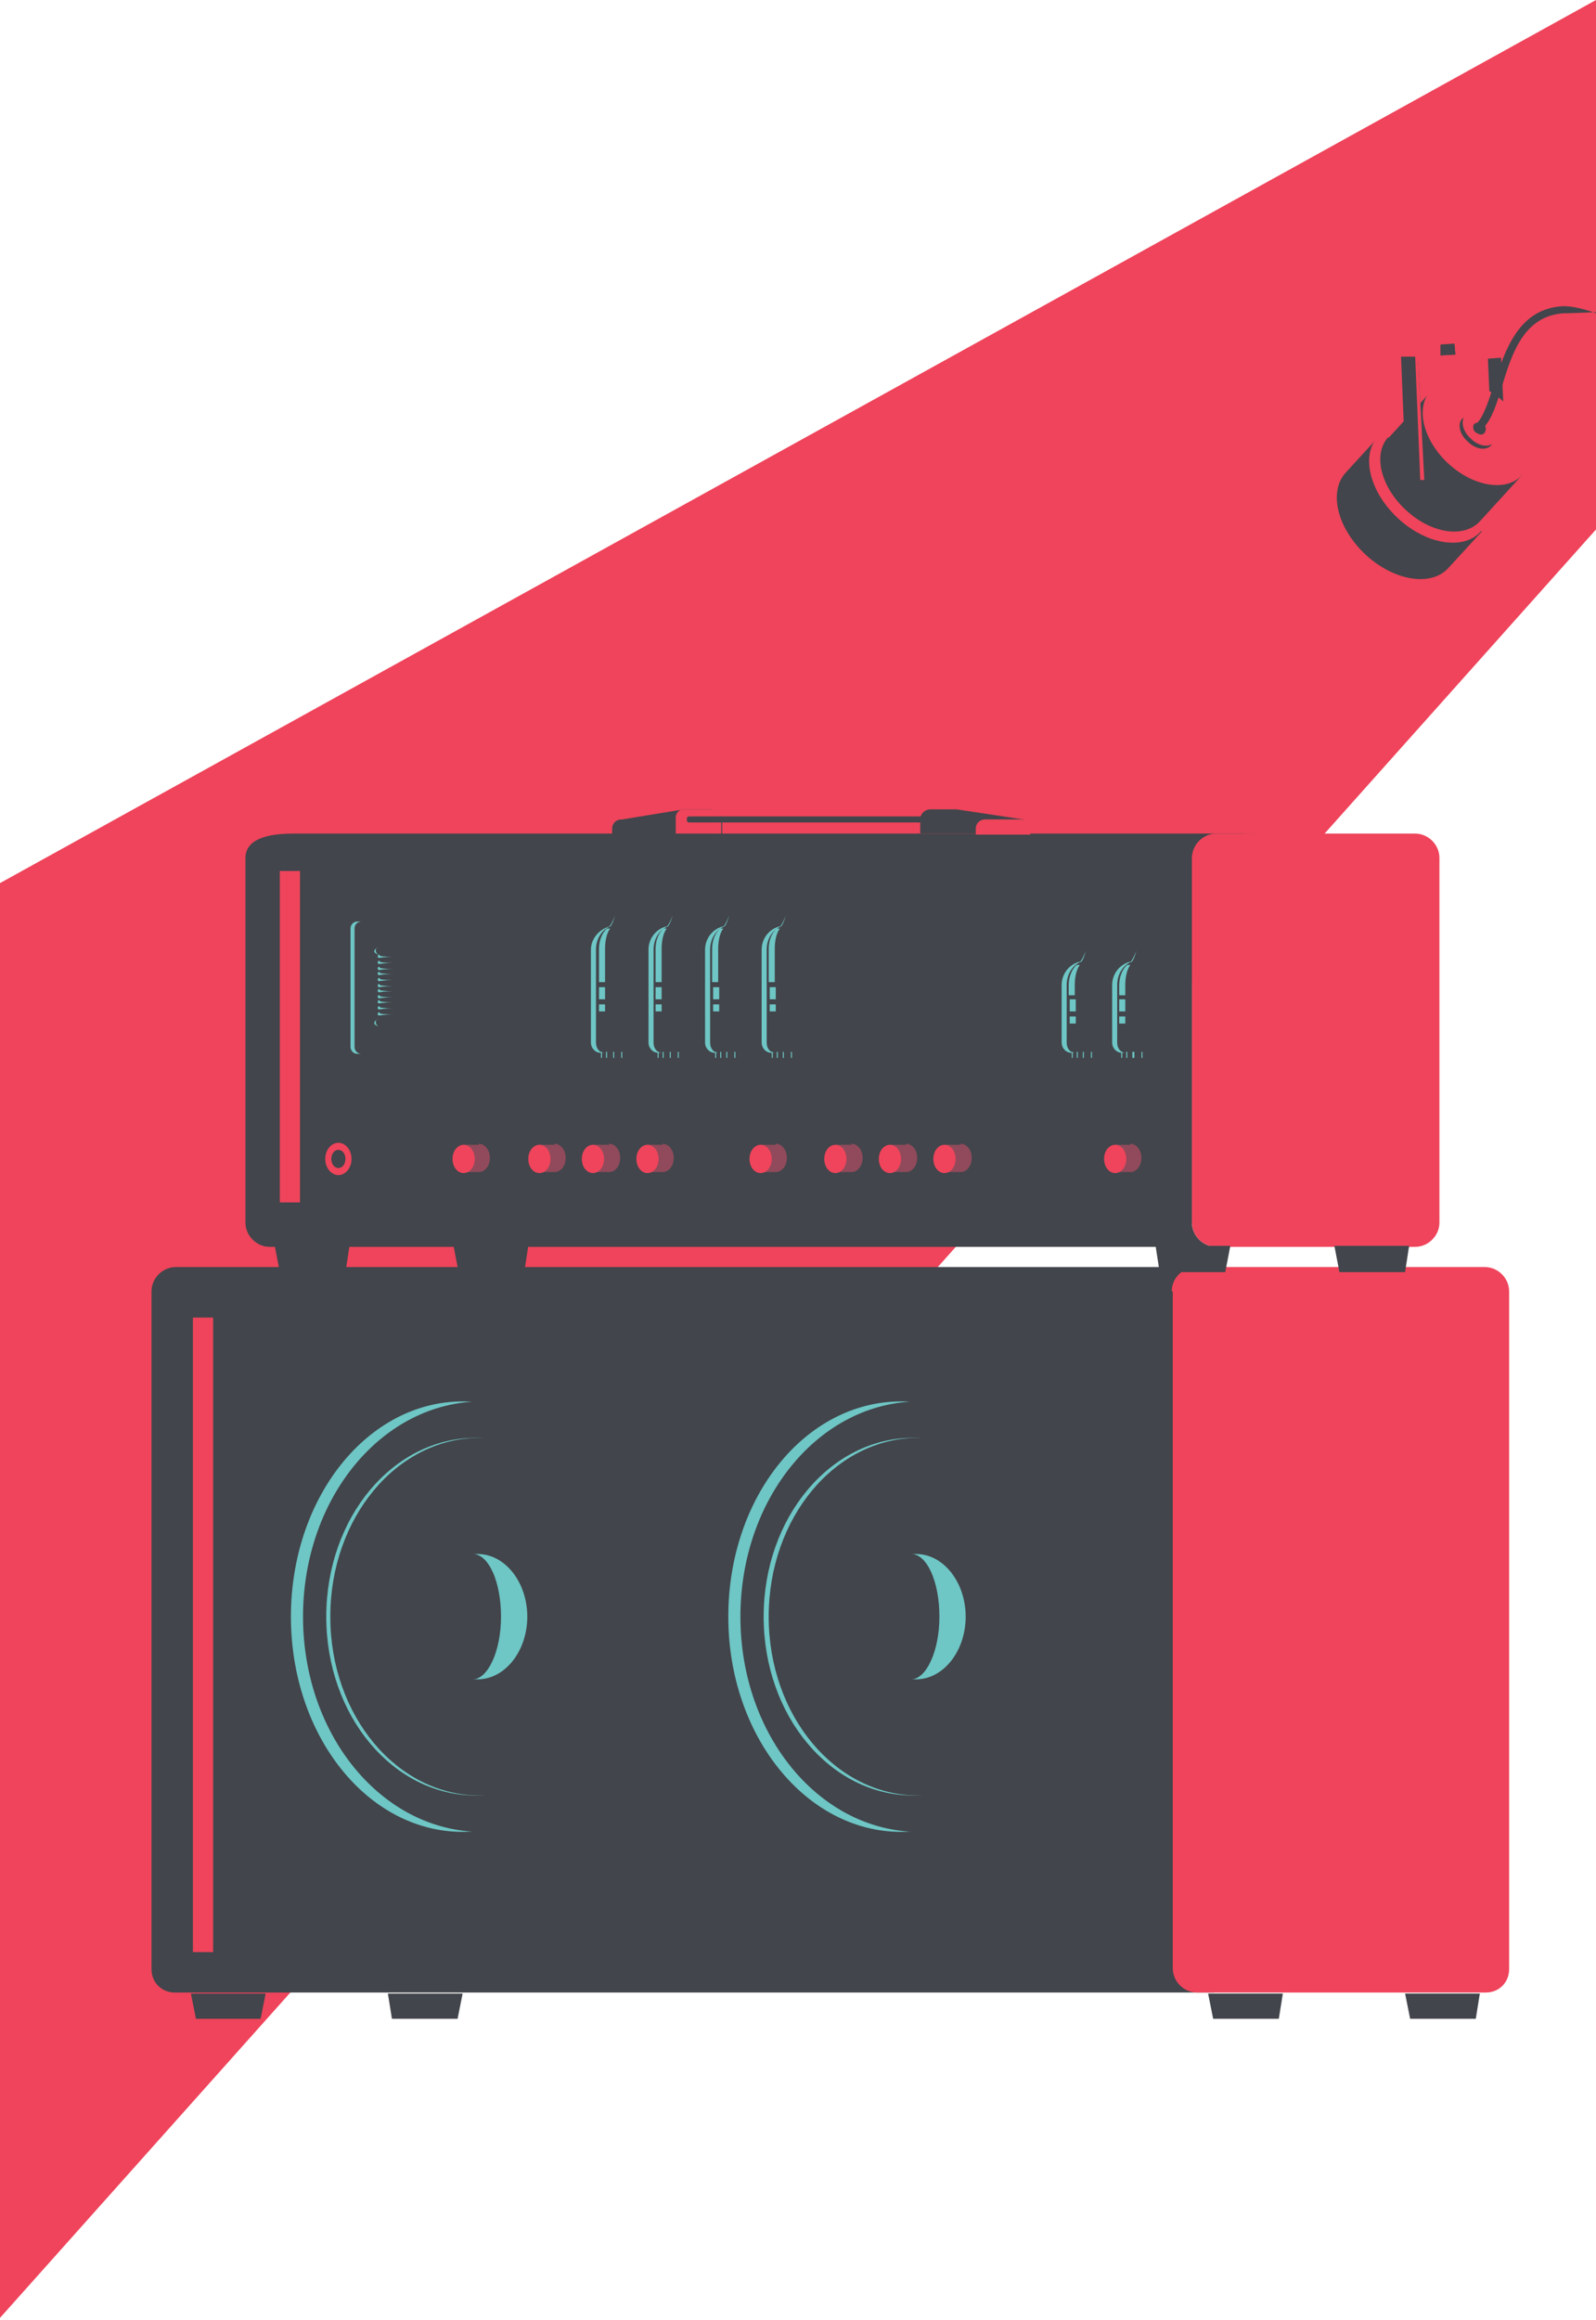
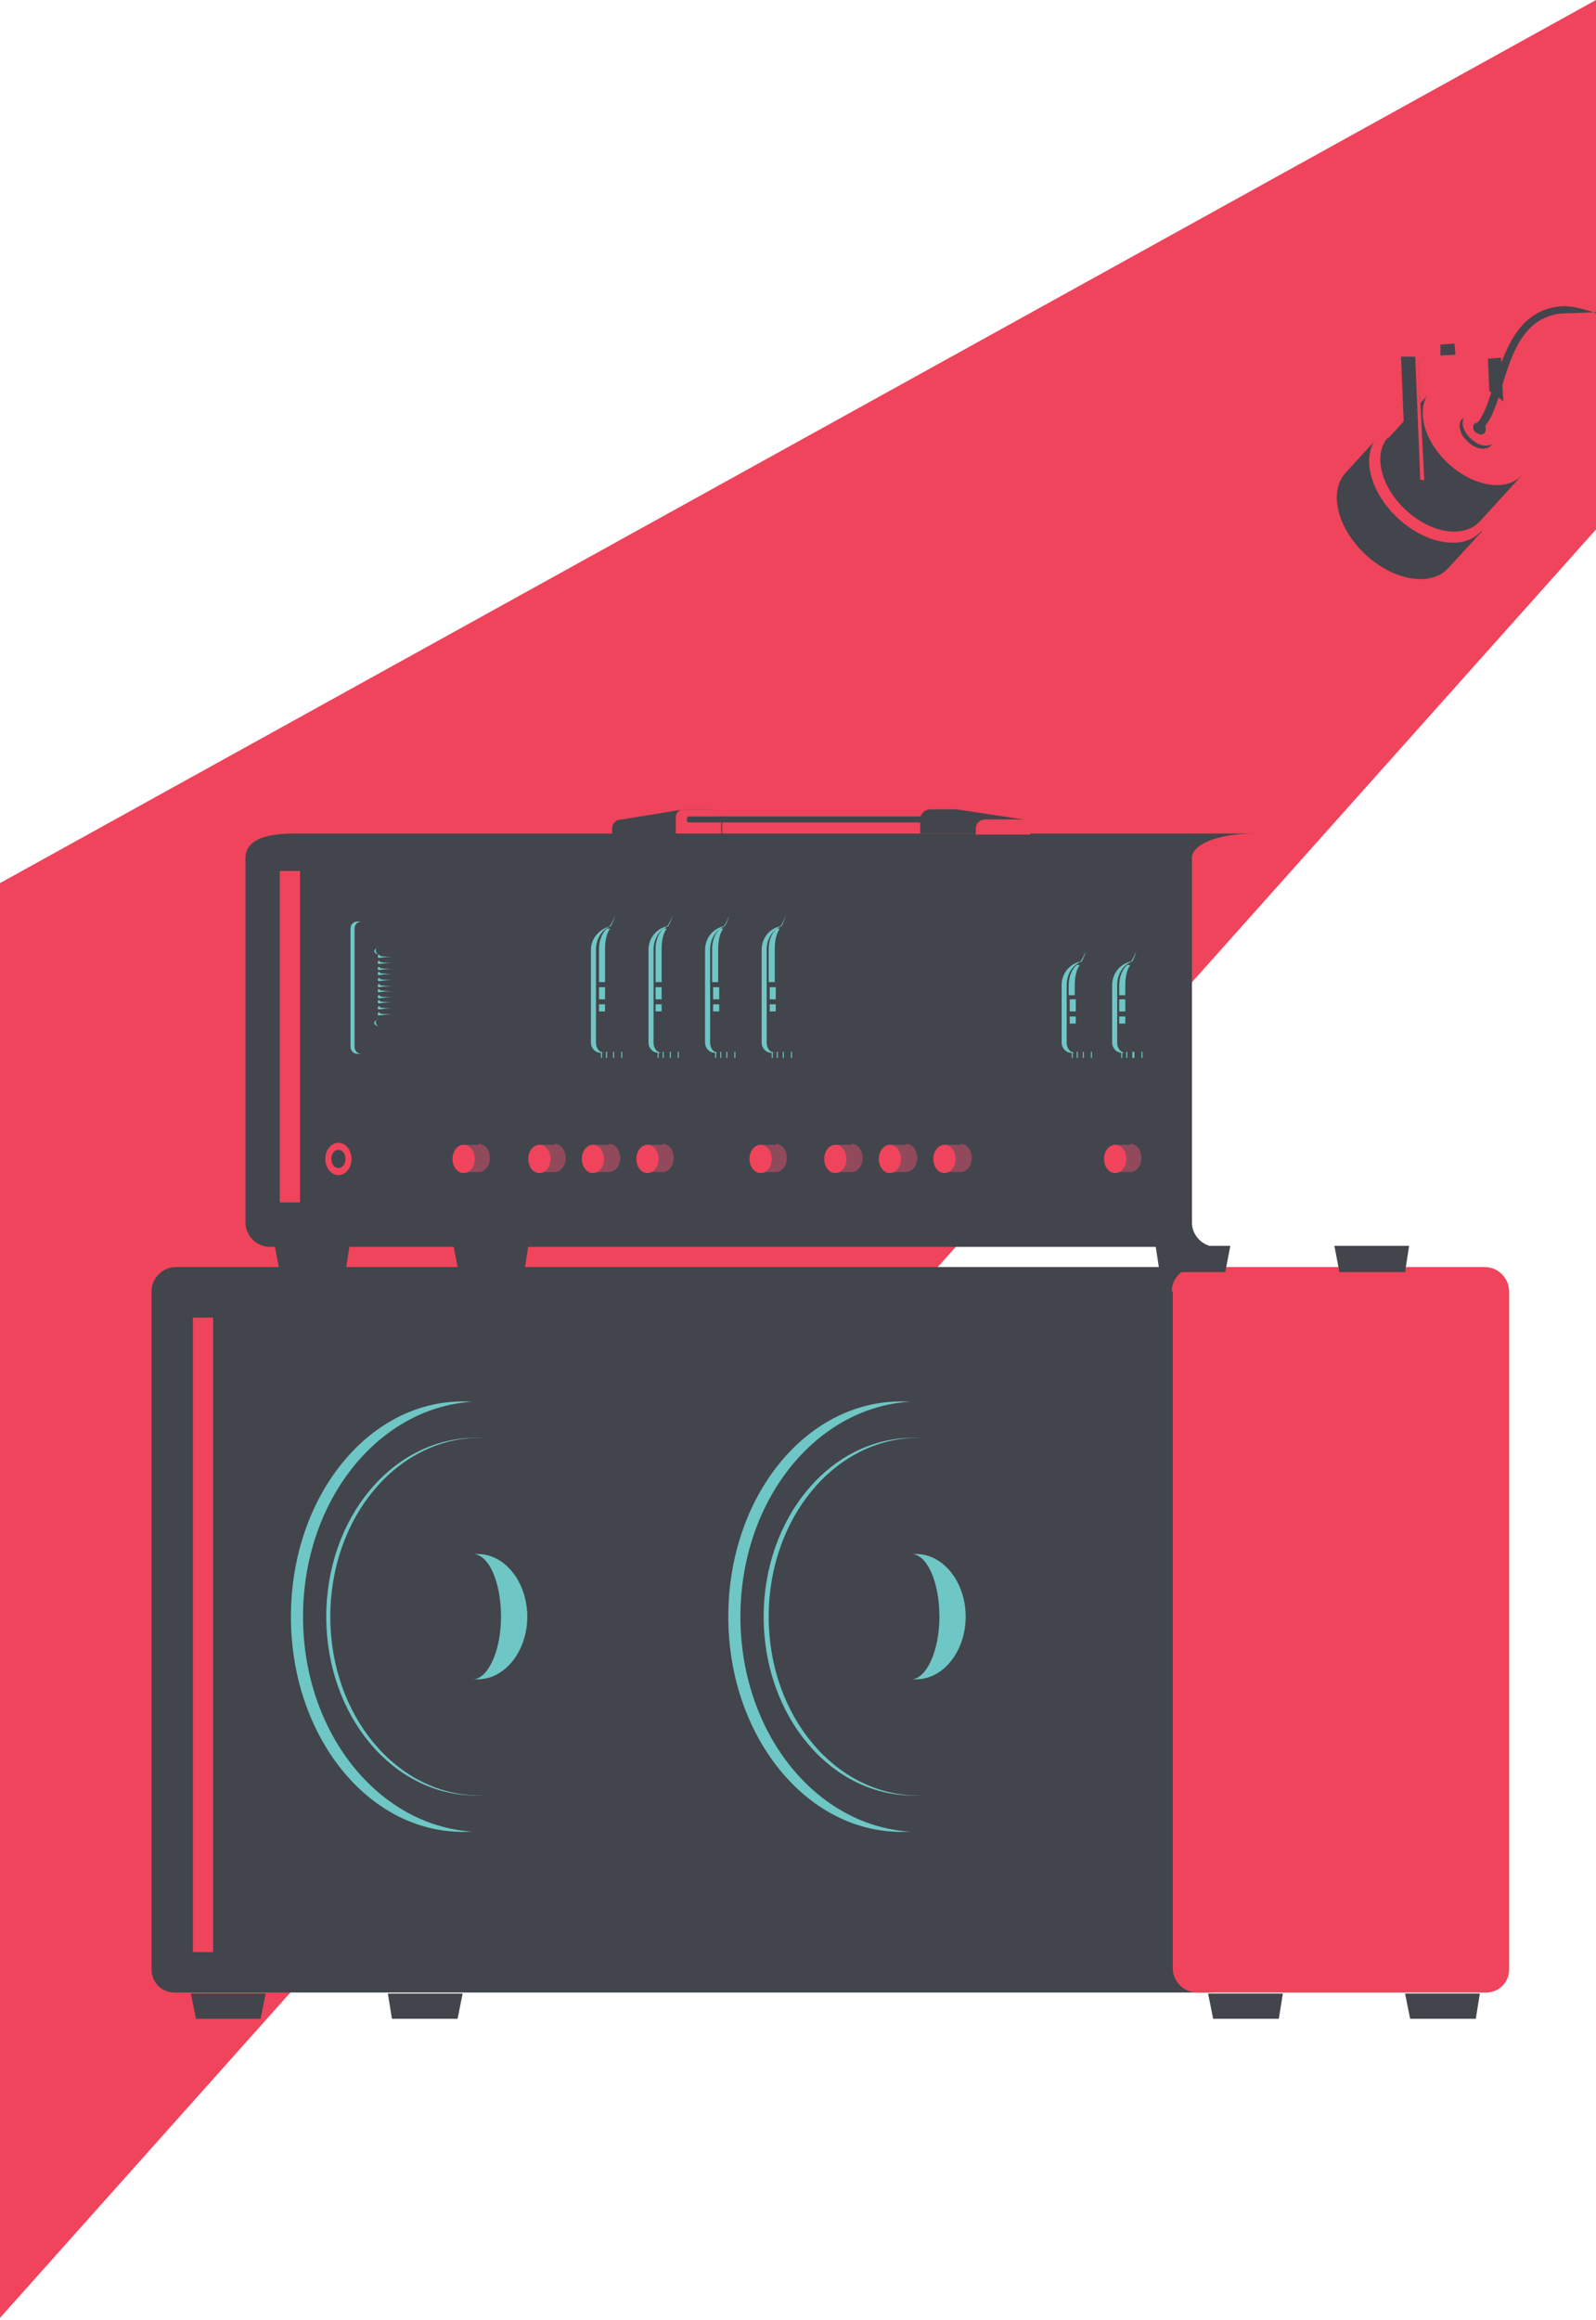
<svg xmlns="http://www.w3.org/2000/svg" width="960" height="1395" viewBox="0 0 320 465" fill="none">
  <path fill-rule="evenodd" clip-rule="evenodd" d="M320 0L0 177.01V464.6L320 106.125V0Z" fill="#EF445B" />
  <path fill-rule="evenodd" clip-rule="evenodd" d="M30.379 258.831V394.728C30.379 397.361 32.404 399.386 35.037 399.386H243.442L245.062 253.971H35.24C32.607 253.971 30.379 256.198 30.379 258.831Z" fill="#42454B" />
  <path fill-rule="evenodd" clip-rule="evenodd" d="M38.682 264.098V391.285H42.732V264.098H38.682Z" fill="#EF445B" />
  <path fill-rule="evenodd" clip-rule="evenodd" d="M235.138 258.831V394.525C235.138 397.158 237.366 399.386 239.999 399.386H297.923C300.556 399.386 302.581 397.361 302.581 394.728V258.831C302.581 256.198 300.353 253.971 297.72 253.971H239.796C237.163 253.971 234.936 256.198 234.936 258.831H235.138Z" fill="#EF445B" />
  <path fill-rule="evenodd" clip-rule="evenodd" d="M256.404 404.652H243.239L242.227 399.589H257.214L256.404 404.652Z" fill="#42454B" />
  <path fill-rule="evenodd" clip-rule="evenodd" d="M295.898 404.652H282.733L281.721 399.589H296.708L295.898 404.652Z" fill="#42454B" />
  <path fill-rule="evenodd" clip-rule="evenodd" d="M52.252 404.652H39.29L38.277 399.589H53.264L52.252 404.652Z" fill="#42454B" />
  <path fill-rule="evenodd" clip-rule="evenodd" d="M91.746 404.652H78.582L77.772 399.589H92.759L91.746 404.652Z" fill="#42454B" />
  <path fill-rule="evenodd" clip-rule="evenodd" d="M127.189 324.046C127.189 347.944 111.796 367.184 92.758 367.184C73.721 367.184 58.328 347.944 58.328 324.046C58.328 300.147 73.721 280.907 92.758 280.907C111.796 280.907 127.189 300.147 127.189 324.046Z" fill="#6EC6C5" />
  <path fill-rule="evenodd" clip-rule="evenodd" d="M132.454 324.046C132.454 347.944 116.454 367.184 96.606 367.184C76.758 367.184 60.758 347.944 60.758 324.046C60.758 300.147 76.758 280.907 96.606 280.907C116.454 280.907 132.454 300.147 132.454 324.046Z" fill="#42454B" />
  <path fill-rule="evenodd" clip-rule="evenodd" d="M125.364 324.046C125.364 343.893 111.998 359.893 95.39 359.893C78.783 359.893 65.416 343.893 65.416 324.046C65.416 304.198 78.783 288.198 95.39 288.198C111.998 288.198 125.364 304.198 125.364 324.046Z" fill="#6EC6C5" />
  <path fill-rule="evenodd" clip-rule="evenodd" d="M126.175 324.046C126.175 343.893 112.808 359.893 96.201 359.893C79.593 359.893 66.227 343.893 66.227 324.046C66.227 304.198 79.593 288.198 96.201 288.198C112.808 288.198 126.175 304.198 126.175 324.046Z" fill="#42454B" />
  <path fill-rule="evenodd" clip-rule="evenodd" d="M85.873 324.045C85.873 317.159 90.329 311.489 95.797 311.489C101.265 311.489 105.721 317.159 105.721 324.045C105.721 330.931 101.265 336.602 95.797 336.602C90.329 336.602 85.873 330.931 85.873 324.045Z" fill="#6EC6C5" />
  <path fill-rule="evenodd" clip-rule="evenodd" d="M81.012 324.045C81.012 317.159 91.543 311.489 94.784 311.489C98.024 311.489 100.454 317.159 100.454 324.045C100.454 330.931 97.822 336.602 94.784 336.602C91.543 336.602 81.012 330.931 81.012 324.045Z" fill="#42454B" />
  <path fill-rule="evenodd" clip-rule="evenodd" d="M215.089 324.046C215.089 347.944 199.696 367.184 180.658 367.184C161.62 367.184 146.025 347.944 146.025 324.046C146.025 300.147 161.418 280.907 180.658 280.907C199.696 280.907 215.089 300.147 215.089 324.046Z" fill="#6EC6C5" />
  <path fill-rule="evenodd" clip-rule="evenodd" d="M220.151 324.046C220.151 347.944 204.151 367.184 184.303 367.184C164.455 367.184 148.455 347.944 148.455 324.046C148.455 300.147 164.455 280.907 184.303 280.907C204.151 280.907 220.151 300.147 220.151 324.046Z" fill="#42454B" />
  <path fill-rule="evenodd" clip-rule="evenodd" d="M213.062 324.046C213.062 343.893 199.695 359.893 183.087 359.893C166.48 359.893 153.113 343.893 153.113 324.046C153.113 304.198 166.48 288.198 183.087 288.198C199.695 288.198 213.062 304.198 213.062 324.046Z" fill="#6EC6C5" />
  <path fill-rule="evenodd" clip-rule="evenodd" d="M214.073 324.046C214.073 343.893 200.707 359.893 184.099 359.893C167.492 359.893 154.125 343.893 154.125 324.046C154.125 304.198 167.492 288.198 184.099 288.198C200.707 288.198 214.073 304.198 214.073 324.046Z" fill="#42454B" />
  <path fill-rule="evenodd" clip-rule="evenodd" d="M173.771 324.045C173.771 317.159 178.227 311.489 183.695 311.489C189.164 311.489 193.619 317.159 193.619 324.045C193.619 330.931 189.164 336.602 183.695 336.602C178.227 336.602 173.771 330.931 173.771 324.045Z" fill="#6EC6C5" />
  <path fill-rule="evenodd" clip-rule="evenodd" d="M168.91 324.045C168.91 317.159 179.442 311.489 182.682 311.489C185.923 311.489 188.353 317.159 188.353 324.045C188.353 330.931 185.72 336.602 182.682 336.602C179.442 336.602 168.91 330.931 168.91 324.045Z" fill="#42454B" />
  <path fill-rule="evenodd" clip-rule="evenodd" d="M238.987 245.059V171.947C238.987 169.314 244.05 167.086 251.341 167.086H58.734C51.443 167.086 49.215 169.314 49.215 171.947V245.059C49.215 247.692 51.443 249.92 54.076 249.92H243.848C241.215 249.92 238.987 247.692 238.987 245.059Z" fill="#42454B" />
  <path fill-rule="evenodd" clip-rule="evenodd" d="M95.998 229.465H92.758V234.933H95.998C97.213 234.933 98.226 233.718 98.226 232.098C98.226 230.478 97.213 229.263 95.998 229.263V229.465Z" fill="#904A5B" />
  <path fill-rule="evenodd" clip-rule="evenodd" d="M111.19 229.465H107.949V234.933H111.19C112.405 234.933 113.417 233.718 113.417 232.098C113.417 230.478 112.405 229.263 111.19 229.263V229.465Z" fill="#904A5B" />
  <path fill-rule="evenodd" clip-rule="evenodd" d="M122.125 229.465H118.885V234.933H122.125C123.34 234.933 124.353 233.718 124.353 232.098C124.353 230.478 123.34 229.263 122.125 229.263V229.465Z" fill="#904A5B" />
  <path fill-rule="evenodd" clip-rule="evenodd" d="M132.86 229.465H129.619V234.933H132.86C134.075 234.933 135.087 233.718 135.087 232.098C135.087 230.478 134.075 229.263 132.86 229.263V229.465Z" fill="#904A5B" />
  <path fill-rule="evenodd" clip-rule="evenodd" d="M155.543 229.465H152.303V234.933H155.543C156.758 234.933 157.771 233.718 157.771 232.098C157.771 230.478 156.758 229.263 155.543 229.263V229.465Z" fill="#904A5B" />
  <path fill-rule="evenodd" clip-rule="evenodd" d="M170.733 229.465H167.492V234.933H170.733C171.948 234.933 172.96 233.718 172.96 232.098C172.96 230.478 171.948 229.263 170.733 229.263V229.465Z" fill="#904A5B" />
  <path fill-rule="evenodd" clip-rule="evenodd" d="M181.67 229.465H178.43V234.933H181.67C182.885 234.933 183.898 233.718 183.898 232.098C183.898 230.478 182.885 229.263 181.67 229.263V229.465Z" fill="#904A5B" />
  <path fill-rule="evenodd" clip-rule="evenodd" d="M192.608 229.465H189.367V234.933H192.608C193.823 234.933 194.835 233.718 194.835 232.098C194.835 230.478 193.823 229.263 192.608 229.263V229.465Z" fill="#904A5B" />
  <path fill-rule="evenodd" clip-rule="evenodd" d="M226.631 229.465H223.391V234.933H226.631C227.846 234.933 228.859 233.718 228.859 232.098C228.859 230.478 227.846 229.263 226.631 229.263V229.465Z" fill="#904A5B" />
-   <path fill-rule="evenodd" clip-rule="evenodd" d="M288.606 245.059V171.947C288.606 169.314 286.378 167.086 283.745 167.086H243.847C241.214 167.086 238.986 169.314 238.986 171.947V245.059C238.986 247.692 241.214 249.92 243.847 249.92H283.745C286.378 249.92 288.606 247.692 288.606 245.059Z" fill="#EF445B" />
  <path fill-rule="evenodd" clip-rule="evenodd" d="M60.15 241.009H56.1V174.58H60.15V241.009Z" fill="#EF445B" />
  <path fill-rule="evenodd" clip-rule="evenodd" d="M245.67 254.983H232.505L231.695 249.718H246.682L245.67 254.983Z" fill="#42454B" />
  <path fill-rule="evenodd" clip-rule="evenodd" d="M281.72 254.983H268.556L267.543 249.718H282.53L281.72 254.983Z" fill="#42454B" />
  <path fill-rule="evenodd" clip-rule="evenodd" d="M69.265 254.983H56.1L55.088 249.718H70.075L69.265 254.983Z" fill="#42454B" />
  <path fill-rule="evenodd" clip-rule="evenodd" d="M105.113 254.983H91.948L90.936 249.718H105.923L105.113 254.983Z" fill="#42454B" />
  <path fill-rule="evenodd" clip-rule="evenodd" d="M95.188 232.3C95.188 233.92 94.175 235.136 92.96 235.136C91.745 235.136 90.732 233.92 90.732 232.3C90.732 230.68 91.745 229.465 92.96 229.465C94.175 229.465 95.188 230.68 95.188 232.3Z" fill="#EF445B" />
  <path fill-rule="evenodd" clip-rule="evenodd" d="M70.481 232.3C70.481 234.123 69.265 235.54 67.848 235.54C66.43 235.54 65.215 234.123 65.215 232.3C65.215 230.477 66.43 229.06 67.848 229.06C69.265 229.06 70.481 230.477 70.481 232.3Z" fill="#EF445B" />
  <path fill-rule="evenodd" clip-rule="evenodd" d="M69.265 232.3C69.265 233.313 68.657 234.123 67.847 234.123C67.037 234.123 66.43 233.313 66.43 232.3C66.43 231.288 67.037 230.478 67.847 230.478C68.657 230.478 69.265 231.288 69.265 232.3Z" fill="#42454B" />
  <path fill-rule="evenodd" clip-rule="evenodd" d="M110.379 232.3C110.379 233.92 109.367 235.136 108.152 235.136C106.936 235.136 105.924 233.92 105.924 232.3C105.924 230.68 106.936 229.465 108.152 229.465C109.367 229.465 110.379 230.68 110.379 232.3Z" fill="#EF445B" />
  <path fill-rule="evenodd" clip-rule="evenodd" d="M132.049 232.3C132.049 233.92 131.037 235.136 129.822 235.136C128.606 235.136 127.594 233.92 127.594 232.3C127.594 230.68 128.606 229.465 129.822 229.465C131.037 229.465 132.049 230.68 132.049 232.3Z" fill="#EF445B" />
  <path fill-rule="evenodd" clip-rule="evenodd" d="M121.114 232.3C121.114 233.92 120.101 235.136 118.886 235.136C117.671 235.136 116.658 233.92 116.658 232.3C116.658 230.68 117.671 229.465 118.886 229.465C120.101 229.465 121.114 230.68 121.114 232.3Z" fill="#EF445B" />
  <path fill-rule="evenodd" clip-rule="evenodd" d="M154.733 232.3C154.733 233.92 153.72 235.136 152.505 235.136C151.29 235.136 150.277 233.92 150.277 232.3C150.277 230.68 151.29 229.465 152.505 229.465C153.72 229.465 154.733 230.68 154.733 232.3Z" fill="#EF445B" />
  <path fill-rule="evenodd" clip-rule="evenodd" d="M169.721 232.3C169.721 233.92 168.709 235.136 167.493 235.136C166.278 235.136 165.266 233.92 165.266 232.3C165.266 230.68 166.278 229.465 167.493 229.465C168.709 229.465 169.721 230.68 169.721 232.3Z" fill="#EF445B" />
  <path fill-rule="evenodd" clip-rule="evenodd" d="M191.594 232.3C191.594 233.92 190.582 235.136 189.366 235.136C188.151 235.136 187.139 233.92 187.139 232.3C187.139 230.68 188.151 229.465 189.366 229.465C190.582 229.465 191.594 230.68 191.594 232.3Z" fill="#EF445B" />
  <path fill-rule="evenodd" clip-rule="evenodd" d="M225.823 232.3C225.823 233.92 224.81 235.136 223.595 235.136C222.38 235.136 221.367 233.92 221.367 232.3C221.367 230.68 222.38 229.465 223.595 229.465C224.81 229.465 225.823 230.68 225.823 232.3Z" fill="#EF445B" />
  <path fill-rule="evenodd" clip-rule="evenodd" d="M180.657 232.3C180.657 233.92 179.644 235.136 178.429 235.136C177.214 235.136 176.201 233.92 176.201 232.3C176.201 230.68 177.214 229.465 178.429 229.465C179.644 229.465 180.657 230.68 180.657 232.3Z" fill="#EF445B" />
  <path fill-rule="evenodd" clip-rule="evenodd" d="M186.531 162.226H191.797L205.164 164.251L206.581 167.086H184.506V164.251C184.506 163.036 185.519 162.226 186.531 162.226Z" fill="#42454B" />
  <path fill-rule="evenodd" clip-rule="evenodd" d="M204.758 164.251H197.467C196.455 164.251 195.645 165.061 195.645 166.074V167.289H206.581V166.074C206.581 165.061 205.771 164.251 204.758 164.251Z" fill="#EF445B" />
  <path fill-rule="evenodd" clip-rule="evenodd" d="M142.783 162.226H137.112L124.758 164.251L122.732 167.289H144.808V164.453C144.808 163.238 143.795 162.428 142.783 162.428V162.226Z" fill="#42454B" />
  <path fill-rule="evenodd" clip-rule="evenodd" d="M124.555 164.251H131.846C132.859 164.251 133.669 165.061 133.669 166.074V167.289H122.732V166.074C122.732 165.061 123.543 164.251 124.555 164.251Z" fill="#42454B" />
  <path fill-rule="evenodd" clip-rule="evenodd" d="M144.808 167.086H135.492V163.846C135.492 162.833 136.302 162.226 137.112 162.226H142.986C143.998 162.226 144.606 163.036 144.606 163.846V167.086H144.808Z" fill="#EF445B" />
  <path fill-rule="evenodd" clip-rule="evenodd" d="M187.948 164.859H138.126C137.923 164.859 137.721 164.656 137.721 164.454V164.049C137.721 163.846 137.923 163.644 138.126 163.644H187.948C188.15 163.644 188.353 163.846 188.353 164.049V164.454C188.353 164.656 188.15 164.859 187.948 164.859Z" fill="#42454B" />
  <path fill-rule="evenodd" clip-rule="evenodd" d="M122.126 185.719C120.101 186.327 118.48 188.149 118.48 190.377V209.01C118.48 210.022 119.291 211.035 120.506 211.035H121.113C120.303 211.035 119.493 210.225 119.493 209.01V190.377C119.493 188.149 120.708 186.327 122.329 185.719C122.734 185.517 123.341 183.491 123.341 183.491C123.341 183.491 122.531 185.517 122.126 185.719Z" fill="#6EC6C5" />
  <path fill-rule="evenodd" clip-rule="evenodd" d="M121.72 186.124C120.707 186.934 120.1 188.554 120.1 190.175V196.858H121.315V190.175C121.315 188.352 121.72 186.934 122.327 186.124H121.72Z" fill="#6EC6C5" />
  <path fill-rule="evenodd" clip-rule="evenodd" d="M120.1 197.87V200.301H121.315V197.87H120.1Z" fill="#6EC6C5" />
  <path fill-rule="evenodd" clip-rule="evenodd" d="M120.1 201.313V202.731H121.315V201.313H120.1Z" fill="#6EC6C5" />
  <path fill-rule="evenodd" clip-rule="evenodd" d="M120.506 210.832V212.047H120.708V210.832H120.506Z" fill="#6EC6C5" />
  <path fill-rule="evenodd" clip-rule="evenodd" d="M121.518 210.832V212.047H121.72V210.832H121.518Z" fill="#6EC6C5" />
  <path fill-rule="evenodd" clip-rule="evenodd" d="M122.936 210.832V212.047H123.138V210.832H122.936Z" fill="#6EC6C5" />
  <path fill-rule="evenodd" clip-rule="evenodd" d="M124.557 210.832V212.047H124.759V210.832H124.557Z" fill="#6EC6C5" />
  <path fill-rule="evenodd" clip-rule="evenodd" d="M133.468 185.719C131.443 186.327 130.025 188.149 130.025 190.377V209.01C130.025 210.022 130.836 211.035 132.051 211.035H132.658C131.848 211.035 131.038 210.225 131.038 209.01V190.377C131.038 188.149 132.253 186.327 133.873 185.719C134.278 185.517 134.886 183.491 134.886 183.491C134.886 183.491 134.076 185.517 133.671 185.719H133.468Z" fill="#6EC6C5" />
  <path fill-rule="evenodd" clip-rule="evenodd" d="M133.062 186.124C132.049 186.934 131.441 188.554 131.441 190.175V196.858H132.657V190.175C132.657 188.352 133.062 186.934 133.669 186.124H133.062Z" fill="#6EC6C5" />
  <path fill-rule="evenodd" clip-rule="evenodd" d="M131.441 197.87V200.301H132.657V197.87H131.441Z" fill="#6EC6C5" />
  <path fill-rule="evenodd" clip-rule="evenodd" d="M131.441 201.313V202.731H132.657V201.313H131.441Z" fill="#6EC6C5" />
  <path fill-rule="evenodd" clip-rule="evenodd" d="M131.848 210.832V212.047H132.05V210.832H131.848Z" fill="#6EC6C5" />
  <path fill-rule="evenodd" clip-rule="evenodd" d="M132.859 210.832V212.047H133.062V210.832H132.859Z" fill="#6EC6C5" />
  <path fill-rule="evenodd" clip-rule="evenodd" d="M134.277 210.832V212.047H134.48V210.832H134.277Z" fill="#6EC6C5" />
  <path fill-rule="evenodd" clip-rule="evenodd" d="M135.898 210.832V212.047H136.101V210.832H135.898Z" fill="#6EC6C5" />
  <path fill-rule="evenodd" clip-rule="evenodd" d="M144.81 185.719C142.785 186.327 141.367 188.149 141.367 190.377V209.01C141.367 210.022 142.177 211.035 143.392 211.035H144C143.19 211.035 142.38 210.225 142.38 209.01V190.377C142.38 188.149 143.595 186.327 145.215 185.719C145.62 185.517 146.228 183.491 146.228 183.491C146.228 183.491 145.418 185.517 145.013 185.719H144.81Z" fill="#6EC6C5" />
  <path fill-rule="evenodd" clip-rule="evenodd" d="M144.403 186.124C143.391 186.934 142.783 188.554 142.783 190.175V196.858H143.998V190.175C143.998 188.352 144.403 186.934 145.011 186.124H144.403Z" fill="#6EC6C5" />
  <path fill-rule="evenodd" clip-rule="evenodd" d="M142.986 197.87V200.301H144.201V197.87H142.986Z" fill="#6EC6C5" />
  <path fill-rule="evenodd" clip-rule="evenodd" d="M142.986 201.313V202.731H144.201V201.313H142.986Z" fill="#6EC6C5" />
  <path fill-rule="evenodd" clip-rule="evenodd" d="M143.391 210.832V212.047H143.593V210.832H143.391Z" fill="#6EC6C5" />
  <path fill-rule="evenodd" clip-rule="evenodd" d="M144.404 210.832V212.047H144.607V210.832H144.404Z" fill="#6EC6C5" />
  <path fill-rule="evenodd" clip-rule="evenodd" d="M145.619 210.832V212.047H145.822V210.832H145.619Z" fill="#6EC6C5" />
  <path fill-rule="evenodd" clip-rule="evenodd" d="M147.24 210.832V212.047H147.443V210.832H147.24Z" fill="#6EC6C5" />
  <path fill-rule="evenodd" clip-rule="evenodd" d="M156.152 185.719C154.127 186.327 152.709 188.149 152.709 190.377V209.01C152.709 210.022 153.519 211.035 154.734 211.035H155.342C154.532 211.035 153.722 210.225 153.722 209.01V190.377C153.722 188.149 154.937 186.327 156.557 185.719C156.962 185.517 157.57 183.491 157.57 183.491C157.57 183.491 156.76 185.517 156.354 185.719H156.152Z" fill="#6EC6C5" />
  <path fill-rule="evenodd" clip-rule="evenodd" d="M155.745 186.124C154.733 186.934 154.125 188.554 154.125 190.175V196.858H155.34V190.175C155.34 188.352 155.745 186.934 156.353 186.124H155.745Z" fill="#6EC6C5" />
  <path fill-rule="evenodd" clip-rule="evenodd" d="M154.328 197.87V200.301H155.543V197.87H154.328Z" fill="#6EC6C5" />
  <path fill-rule="evenodd" clip-rule="evenodd" d="M154.328 201.313V202.731H155.543V201.313H154.328Z" fill="#6EC6C5" />
  <path fill-rule="evenodd" clip-rule="evenodd" d="M154.732 210.832V212.047H154.935V210.832H154.732Z" fill="#6EC6C5" />
  <path fill-rule="evenodd" clip-rule="evenodd" d="M155.746 210.832V212.047H155.949V210.832H155.746Z" fill="#6EC6C5" />
  <path fill-rule="evenodd" clip-rule="evenodd" d="M156.961 210.832V212.047H157.163V210.832H156.961Z" fill="#6EC6C5" />
  <path fill-rule="evenodd" clip-rule="evenodd" d="M158.582 210.832V212.047H158.785V210.832H158.582Z" fill="#6EC6C5" />
  <path fill-rule="evenodd" clip-rule="evenodd" d="M226.429 192.807C224.404 193.415 222.986 195.237 222.986 197.465V209.009C222.986 210.022 223.796 211.035 225.012 211.035H225.619C224.809 211.035 223.999 210.224 223.999 209.009V197.465C223.999 195.237 225.214 193.415 226.834 192.807C227.239 192.807 227.847 190.579 227.847 190.579C227.847 190.579 227.037 192.604 226.632 192.807H226.429Z" fill="#6EC6C5" />
  <path fill-rule="evenodd" clip-rule="evenodd" d="M226.025 193.415C225.012 194.225 224.404 195.845 224.404 197.466V199.491H225.619V197.466C225.619 195.643 226.025 194.225 226.632 193.415H226.025Z" fill="#6EC6C5" />
  <path fill-rule="evenodd" clip-rule="evenodd" d="M224.404 200.301V202.731H225.619V200.301H224.404Z" fill="#6EC6C5" />
  <path fill-rule="evenodd" clip-rule="evenodd" d="M224.404 203.744V205.162H225.619V203.744H224.404Z" fill="#6EC6C5" />
  <path fill-rule="evenodd" clip-rule="evenodd" d="M224.809 210.832V212.047H225.011V210.832H224.809Z" fill="#6EC6C5" />
  <path fill-rule="evenodd" clip-rule="evenodd" d="M225.822 210.832V212.047H226.025V210.832H225.822Z" fill="#6EC6C5" />
  <path fill-rule="evenodd" clip-rule="evenodd" d="M227.037 210.832V212.047H227.442V210.832H227.037Z" fill="#6EC6C5" />
  <path fill-rule="evenodd" clip-rule="evenodd" d="M228.859 210.832V212.047H229.062V210.832H228.859Z" fill="#6EC6C5" />
  <path fill-rule="evenodd" clip-rule="evenodd" d="M216.302 192.807C214.277 193.415 212.859 195.237 212.859 197.465V209.009C212.859 210.022 213.669 211.035 214.885 211.035H215.492C214.682 211.035 213.872 210.224 213.872 209.009V197.465C213.872 195.237 215.087 193.415 216.707 192.807C217.112 192.807 217.72 190.579 217.72 190.579C217.72 190.579 216.91 192.604 216.505 192.807H216.302Z" fill="#6EC6C5" />
  <path fill-rule="evenodd" clip-rule="evenodd" d="M215.898 193.415C214.885 194.225 214.277 195.845 214.277 197.466V199.491H215.493V197.466C215.493 195.643 215.898 194.225 216.505 193.415H215.898Z" fill="#6EC6C5" />
  <path fill-rule="evenodd" clip-rule="evenodd" d="M214.48 200.301V202.731H215.696V200.301H214.48Z" fill="#6EC6C5" />
  <path fill-rule="evenodd" clip-rule="evenodd" d="M214.48 203.744V205.162H215.696V203.744H214.48Z" fill="#6EC6C5" />
  <path fill-rule="evenodd" clip-rule="evenodd" d="M214.885 210.832V212.047H215.087V210.832H214.885Z" fill="#6EC6C5" />
  <path fill-rule="evenodd" clip-rule="evenodd" d="M215.898 210.832V212.047H216.101V210.832H215.898Z" fill="#6EC6C5" />
  <path fill-rule="evenodd" clip-rule="evenodd" d="M217.113 210.832V212.047H217.316V210.832H217.113Z" fill="#6EC6C5" />
  <path fill-rule="evenodd" clip-rule="evenodd" d="M218.732 210.832V212.047H218.935V210.832H218.732Z" fill="#6EC6C5" />
  <path fill-rule="evenodd" clip-rule="evenodd" d="M71.088 209.82V186.124C71.088 185.314 71.695 184.706 72.505 184.706H71.695C70.885 184.706 70.277 185.314 70.277 186.124V209.82C70.277 210.63 70.885 211.237 71.695 211.237H72.505C71.695 211.237 71.088 210.63 71.088 209.82Z" fill="#6EC6C5" />
  <path fill-rule="evenodd" clip-rule="evenodd" d="M76.151 203.136C77.164 203.339 78.379 203.339 79.392 203.339C78.379 203.339 77.164 203.339 76.151 203.541C75.949 203.541 75.746 203.541 75.746 203.339C75.746 203.136 75.746 202.934 75.949 202.934C75.949 202.934 75.949 202.934 76.151 202.934V203.136Z" fill="#6EC6C5" />
  <path fill-rule="evenodd" clip-rule="evenodd" d="M76.151 201.921C77.164 202.124 78.379 202.124 79.392 202.124C78.379 202.124 77.164 202.124 76.151 202.326C75.949 202.326 75.746 202.326 75.746 202.124C75.746 201.921 75.746 201.719 75.949 201.719C75.949 201.719 75.949 201.719 76.151 201.719V201.921Z" fill="#6EC6C5" />
  <path fill-rule="evenodd" clip-rule="evenodd" d="M76.151 200.706C77.164 200.908 78.379 200.908 79.392 200.908C78.379 200.908 77.164 200.908 76.151 201.111C75.949 201.111 75.746 201.111 75.746 200.908C75.746 200.706 75.746 200.503 75.949 200.503C75.949 200.503 75.949 200.503 76.151 200.503V200.706Z" fill="#6EC6C5" />
  <path fill-rule="evenodd" clip-rule="evenodd" d="M76.151 199.693C77.164 199.896 78.379 199.896 79.392 199.896C78.379 199.896 77.164 199.896 76.151 200.098C75.949 200.098 75.746 200.098 75.746 199.896C75.746 199.693 75.746 199.491 75.949 199.491C75.949 199.491 75.949 199.491 76.151 199.491V199.693Z" fill="#6EC6C5" />
  <path fill-rule="evenodd" clip-rule="evenodd" d="M76.151 198.478C77.164 198.68 78.379 198.68 79.392 198.68C78.379 198.68 77.164 198.68 76.151 198.883C75.949 198.883 75.746 198.883 75.746 198.68C75.746 198.478 75.746 198.275 75.949 198.275C75.949 198.275 75.949 198.275 76.151 198.275V198.478Z" fill="#6EC6C5" />
  <path fill-rule="evenodd" clip-rule="evenodd" d="M76.151 197.465C77.164 197.668 78.379 197.668 79.392 197.668C78.379 197.668 77.164 197.668 76.151 197.87C75.949 197.87 75.746 197.87 75.746 197.668C75.746 197.465 75.746 197.263 75.949 197.263H76.151V197.465Z" fill="#6EC6C5" />
  <path fill-rule="evenodd" clip-rule="evenodd" d="M76.151 196.25C77.164 196.453 78.379 196.453 79.392 196.453C78.379 196.453 77.164 196.453 76.151 196.655C75.949 196.655 75.746 196.655 75.746 196.453C75.746 196.25 75.746 196.048 75.949 196.048H76.151V196.25Z" fill="#6EC6C5" />
  <path fill-rule="evenodd" clip-rule="evenodd" d="M76.151 195.035C77.164 195.238 78.379 195.238 79.392 195.238C78.379 195.238 77.164 195.238 76.151 195.441C75.949 195.441 75.746 195.441 75.746 195.238C75.746 195.035 75.746 194.833 75.949 194.833H76.151V195.035Z" fill="#6EC6C5" />
  <path fill-rule="evenodd" clip-rule="evenodd" d="M76.151 194.022C77.164 194.225 78.379 194.225 79.392 194.225C78.379 194.225 77.164 194.225 76.151 194.427C75.949 194.427 75.746 194.427 75.746 194.225C75.746 194.022 75.746 193.82 75.949 193.82H76.151V194.022Z" fill="#6EC6C5" />
  <path fill-rule="evenodd" clip-rule="evenodd" d="M76.151 192.807C77.164 193.009 78.379 193.009 79.392 193.009C78.379 193.009 77.164 193.01 76.151 193.212C75.949 193.212 75.746 193.212 75.746 193.009C75.746 192.807 75.746 192.604 75.949 192.604H76.151V192.807Z" fill="#6EC6C5" />
  <path fill-rule="evenodd" clip-rule="evenodd" d="M76.151 191.592C77.164 191.795 78.379 191.795 79.392 191.795C78.379 191.795 77.164 191.795 76.151 191.997C75.949 191.997 75.746 191.997 75.746 191.795C75.746 191.592 75.746 191.39 75.949 191.39H76.151V191.592Z" fill="#6EC6C5" />
  <path fill-rule="evenodd" clip-rule="evenodd" d="M75.948 191.39C75.138 190.985 75.138 189.972 75.948 189.77C74.733 190.377 74.733 190.985 75.948 191.39Z" fill="#6EC6C5" />
  <path fill-rule="evenodd" clip-rule="evenodd" d="M75.948 205.769C75.138 205.364 75.138 204.351 75.948 204.149C74.733 204.757 74.733 205.364 75.948 205.769Z" fill="#6EC6C5" />
  <path fill-rule="evenodd" clip-rule="evenodd" d="M291.646 68.859L288.811 69.062V71.29L291.848 71.087L291.646 68.859Z" fill="#42454B" />
  <path fill-rule="evenodd" clip-rule="evenodd" d="M294.684 68.859H291.646L291.849 71.087H294.887L294.684 68.859Z" fill="#EF445B" />
  <path fill-rule="evenodd" clip-rule="evenodd" d="M283.949 71.493L284.354 72.505L298.329 71.898L299.341 95.594L302.784 95.391L301.772 70.683L283.949 71.493Z" fill="#EF445B" />
  <path fill-rule="evenodd" clip-rule="evenodd" d="M302.178 95.594H299.343L298.33 71.898L300.963 71.695L302.178 95.594Z" fill="#42454B" />
  <path fill-rule="evenodd" clip-rule="evenodd" d="M269.773 94.783C266.33 98.631 268.153 105.922 273.823 111.188C279.494 116.454 286.988 117.669 290.431 113.821L297.114 106.53L276.456 87.492L269.773 94.783Z" fill="#42454B" />
  <path fill-rule="evenodd" clip-rule="evenodd" d="M292.861 90.125C298.531 95.391 300.354 102.682 296.911 106.53C293.468 110.378 285.975 109.163 280.304 103.897C274.633 98.632 272.81 91.341 276.253 87.493C279.696 83.645 287.19 84.86 292.861 90.125Z" fill="#EF445B" />
  <path fill-rule="evenodd" clip-rule="evenodd" d="M278.279 87.695C275.241 91.138 276.861 97.619 281.925 102.277C286.988 106.935 293.469 107.948 296.709 104.505L305.215 95.189L286.988 78.379L278.482 87.695H278.279Z" fill="#42454B" />
  <path fill-rule="evenodd" clip-rule="evenodd" d="M301.57 80.606C306.633 85.265 308.253 91.746 305.215 95.189C302.177 98.631 295.494 97.619 290.43 92.961C285.367 88.302 283.747 81.822 286.785 78.379C289.823 74.936 296.506 75.948 301.57 80.606Z" fill="#EF445B" />
  <path fill-rule="evenodd" clip-rule="evenodd" d="M297.721 84.86C299.342 86.278 299.747 88.303 298.937 89.315C297.924 90.328 295.899 90.126 294.278 88.505C292.658 87.088 292.253 85.062 293.063 84.05C294.076 83.037 296.101 83.24 297.721 84.86Z" fill="#42454B" />
  <path fill-rule="evenodd" clip-rule="evenodd" d="M298.329 84.252C299.949 85.669 300.354 87.695 299.544 88.707C298.531 89.72 296.506 89.517 294.886 87.897C293.266 86.48 292.861 84.454 293.671 83.442C294.683 82.429 296.709 82.632 298.329 84.252Z" fill="#EF445B" />
  <path fill-rule="evenodd" clip-rule="evenodd" d="M297.519 85.062C298.127 85.467 297.925 86.682 297.519 86.885C297.114 87.29 296.507 87.087 295.899 86.682C295.292 86.277 295.292 85.467 295.494 85.062C295.899 84.657 296.912 84.454 297.317 84.859L297.519 85.062Z" fill="#42454B" />
  <path fill-rule="evenodd" clip-rule="evenodd" d="M280.912 71.492L281.925 96.403L285.57 96.201L284.355 72.505L283.748 71.492H280.912Z" fill="#42454B" />
  <path fill-rule="evenodd" clip-rule="evenodd" d="M283.748 71.492L284.761 96.201H285.571L284.356 72.505V71.492H283.748Z" fill="#EF445B" />
  <path fill-rule="evenodd" clip-rule="evenodd" d="M320 62.784C317.772 61.974 315.342 61.366 313.519 61.366C304.405 61.771 301.772 70.278 299.545 76.961C298.532 80.201 297.519 83.442 296.102 84.86L297.317 85.872C299.139 84.049 300.152 80.809 301.165 77.366C303.19 70.683 305.62 63.189 313.722 62.784C313.924 62.784 314.329 62.784 314.532 62.784L320 62.581V62.784Z" fill="#42454B" />
</svg>